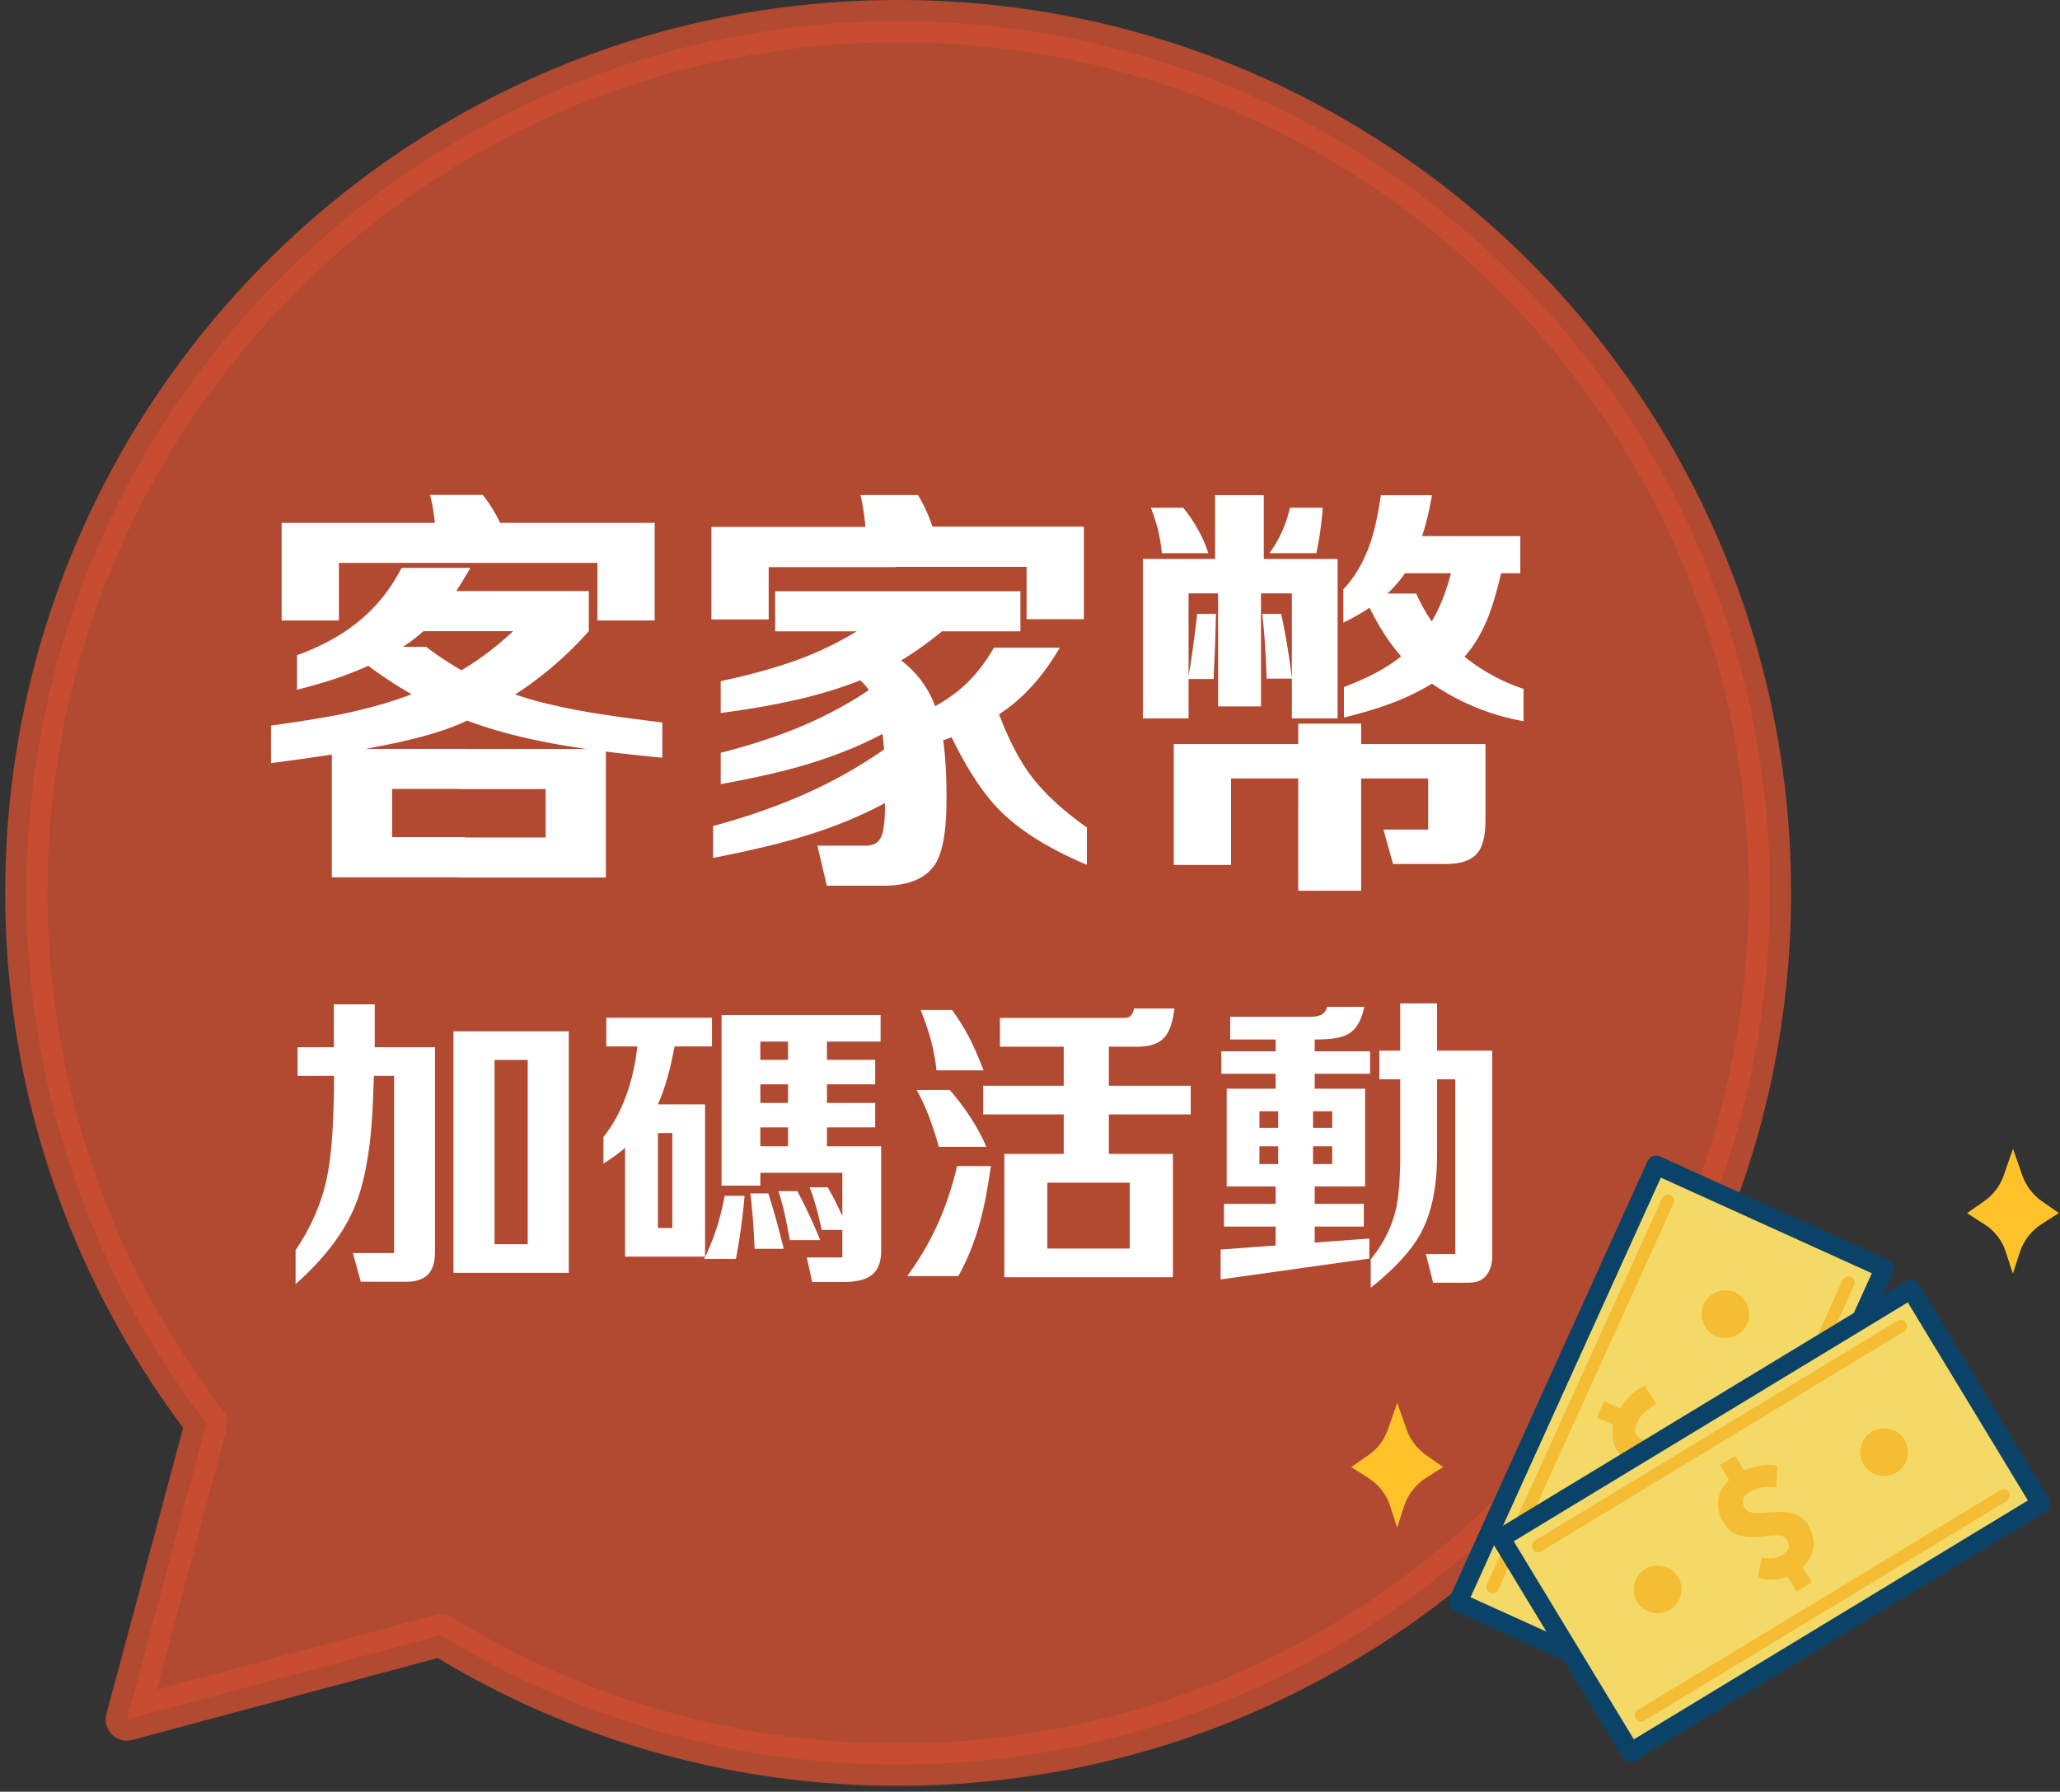
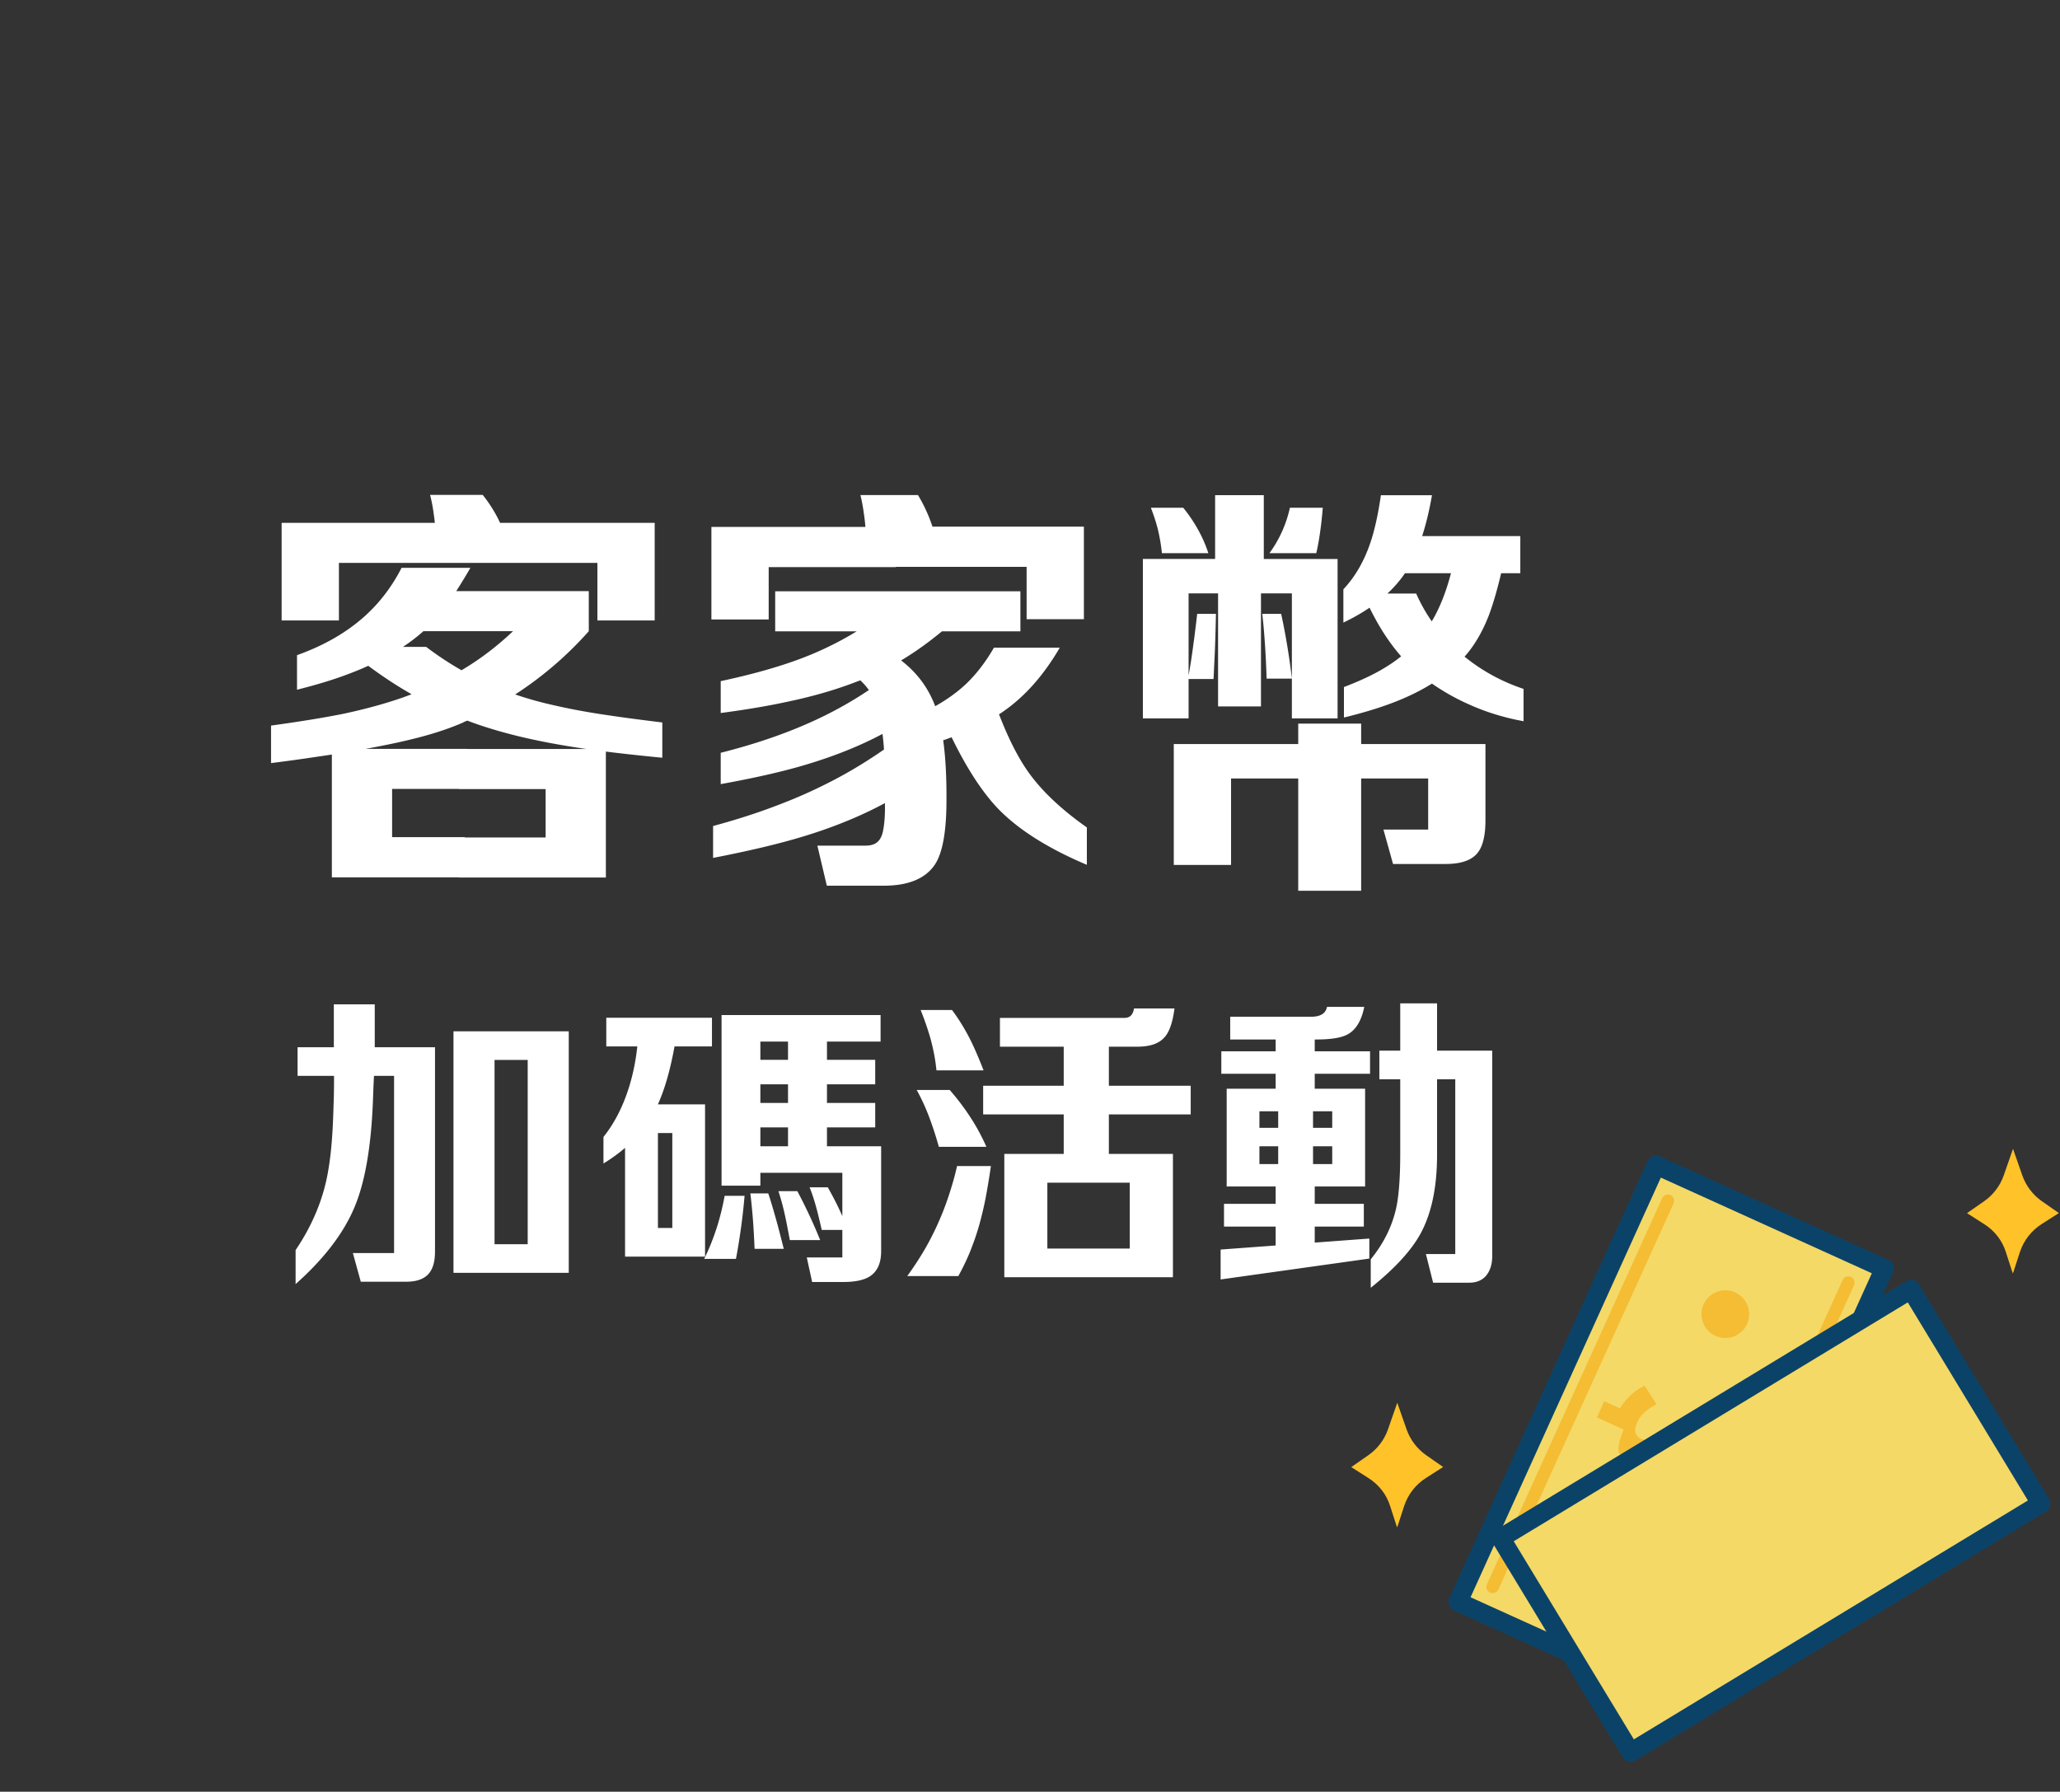
<svg xmlns="http://www.w3.org/2000/svg" width="146" height="127" viewBox="0 0 146 127" fill="none">
  <rect x="0" y="0" width="146" height="127" fill="#333333" stroke="none" />
-   <path opacity=".83" d="M63.66 1.5C29.54 1.5 1.87 29.16 1.87 63.29c0 14.14 4.76 27.17 12.75 37.59l-5.63 21 22.27-5.97a61.493 61.493 0 0032.39 9.17c34.12 0 61.79-27.66 61.79-61.79 0-34.13-27.66-61.79-61.78-61.79z" fill="#CC4E31" stroke="#CC4E31" stroke-width="3" stroke-linecap="round" stroke-linejoin="round" />
  <path d="M20.95 91.01v-2.4c.58-.86 1.07-1.75 1.46-2.69.35-.84.61-1.69.78-2.55.16-.82.28-1.76.35-2.82.05-.65.08-1.48.11-2.48.02-.57.03-1.29.02-2.15 0-.72 0-1.34-.01-1.88v-2.85h2.9v2.85c0 .57-.02 1.28-.05 2.15-.04.72-.06 1.34-.08 1.88-.13 3.3-.58 5.82-1.34 7.58-.78 1.82-2.16 3.61-4.13 5.36h-.01zm4.62-.16l-.56-2.03h2.92V76.26h-6.84v-2.03h9.74v14.49c0 .77-.18 1.32-.54 1.66-.33.31-.82.47-1.49.47h-3.23zm10.86-.63h-4.29V73.1h4.13l-.02 2.03h-1.2v13.06h1.38v2.03zm-.57 0v-2.03h1.54V75.13h-1.54V73.1h4.45v17.12h-4.45zm6.91-7.76v-1.87c.79-.99 1.4-2.19 1.83-3.59.33-1.08.54-2.24.63-3.5h2.69c-.38 2.39-.93 4.21-1.64 5.47-.78 1.38-1.95 2.55-3.51 3.5v-.01zm7.69-8.29h-7.49v-2.03h7.49v2.03zm-3.33 14.9H44.3V78.84l.62-.56h2.37v2.03h-.66v6.73h.5v2.03zm-.12-2.03h.64v-6.73h-.64v-2.03h2.96v10.79h-2.96v-2.03zm5.76-2.27c-.07.82-.16 1.62-.27 2.39-.1.71-.21 1.4-.34 2.07h-2.25c.36-.73.67-1.51.93-2.34.21-.67.38-1.38.52-2.13h1.42l-.01.01zm-1.63-.73V71.95h11.27v1.88h-8.52v10.21h-2.75zm.39-7.18v-1.74h10.5v1.74h-10.5zm0 3.05v-1.73h10.5v1.73h-10.5zm1.17 1.34h9.75v7.44c0 .86-.28 1.47-.85 1.81-.42.25-1.03.37-1.84.37h-2.2l-.38-1.74h2.52v-6h-6.98l-.02-1.88zm.47 3.34h1.28c.2.6.4 1.29.62 2.08.07.25.23.87.48 1.85h-2.07c-.03-.75-.07-1.45-.12-2.11-.05-.64-.11-1.25-.18-1.83l-.01.01zm3.34-.16a36.65 36.65 0 011.62 3.47h-2.15c-.15-.8-.27-1.42-.37-1.86-.13-.59-.28-1.12-.44-1.61h1.34zm-.66-2.49v-9.53h2.76v9.56l-2.76-.03zm2.82 2.22c.28.5.56 1.02.82 1.58.21.45.42.93.64 1.44h-1.89c-.15-.66-.28-1.2-.4-1.63-.14-.51-.29-.97-.46-1.39h1.3-.01zm11.56-1.51c-.13.9-.26 1.65-.37 2.24-.13.67-.28 1.28-.43 1.84-.19.69-.42 1.34-.67 1.97-.24.59-.52 1.17-.84 1.75H64.3c.45-.62.87-1.26 1.25-1.91a20.385 20.385 0 001.73-3.91c.21-.64.4-1.3.55-1.98h2.4zm-2.92-5.39c.59.67 1.1 1.36 1.54 2.05.4.62.75 1.28 1.06 1.98h-3.37a24.8 24.8 0 00-.72-2.2c-.25-.65-.53-1.25-.85-1.83h2.34zm.17-5.66c.5.67.95 1.41 1.34 2.2.26.53.56 1.22.89 2.07h-3.34c-.07-.74-.22-1.52-.44-2.32-.18-.61-.4-1.26-.68-1.96h2.22l.01.01zm16.91 7.39H69.68v-2.03h14.71v2.03zm-13.52-4.8v-2.04h8.82c.22 0 .39-.07.5-.21.09-.11.15-.26.18-.46h2.87c-.13 1.02-.38 1.72-.75 2.09-.38.41-1.01.62-1.87.62h-9.75zm.31 16.34v-8.74h5.57v2.04h-2.52v4.67h2.78v2.03h-5.83zm7.41-17.38v9.35h-3.2v-9.35h3.2zm1.48 10.68h-4.23v-2.04h7.29v8.74h-7.29V88.5h4.23v-4.67zm16.98 5.38l-10.54 1.48v-2.12l10.54-.78v1.42zm-10.49-13.1v-1.59H97.1v1.59H86.56zm.19 9.22h9.91v1.61h-9.91v-1.61zm.19-8.16h4.64v1.6h-2.32v3.74h2.5v1.59h-4.82v-6.93zm.25-3.49v-1.61h5.7c.33 0 .59-.05.78-.16.2-.11.33-.29.38-.54h2.64c-.2 1-.61 1.66-1.22 1.97-.45.23-1.17.34-2.17.34h-6.11zm1.73 6.26h6.06v1.31h-6.06v-1.31zm1.49-2.14v-4.47h2.77v4.47h-2.77zm0 10.86v-5.15h2.77v5.07l-2.77.07v.01zm2.65-10.47v4.82h-2.47v-4.82h2.47zm3.69-1.02v6.93h-5.17v-1.59h2.84v-3.74h-3.19v-1.6h5.52zm2.48-6.05h2.62v10.73c0 2.35-.41 4.24-1.22 5.68-.67 1.18-1.83 2.43-3.48 3.75v-2.02c.94-1.15 1.55-2.4 1.83-3.76.17-.87.26-2.11.26-3.73V71.12h-.01zm6.53 3.34v14.56c0 .6-.15 1.07-.45 1.42-.28.32-.68.48-1.19.48h-2.55l-.51-2.03h2.08V76.5h-5.38v-2.03h8v-.01zm-69.4-29.72h-9.47l2.26-2.84h12.58v2.84a25.35 25.35 0 01-4.2 3.79c-1.32.95-2.75 1.78-4.29 2.49-.07.03-.14.07-.22.1-.08.03-.14.06-.19.09-1.07.47-2.32.87-3.74 1.21-.84.21-1.97.44-3.38.7-1.04.19-2.19.37-3.45.55-.85.13-1.87.27-3.05.42v-2.66c2.04-.28 3.75-.56 5.1-.83 1.55-.33 2.95-.71 4.21-1.15 1.57-.56 3.01-1.23 4.32-2.02 1.25-.75 2.42-1.65 3.51-2.68l.01-.01zm-2.93-4.84h-9.41v4.08h-4.06v-6.92h13.47v2.84zm-12.38 9v-2.46c1.82-.65 3.34-1.51 4.58-2.57 1.17-1 2.11-2.21 2.83-3.62h4.88c-.89 1.53-1.62 2.63-2.19 3.3-.73.89-1.62 1.67-2.65 2.34-1.13.73-2.42 1.37-3.85 1.9-1.02.39-2.22.75-3.6 1.1v.01zm11.89 10.45v2.84h-9.42v-9.11h9.6v2.84h-5.33v3.42h5.15v.01zm-8.54-13.5h5.8c1.41 1.07 2.91 1.96 4.5 2.66 1.37.61 2.83 1.09 4.38 1.44 1.23.29 2.62.55 4.17.77.92.14 2.15.3 3.69.49v2.5c-2.78-.27-5.02-.54-6.73-.83-2.13-.35-4.06-.79-5.77-1.34-1.95-.62-3.82-1.47-5.63-2.54-1.49-.88-2.96-1.93-4.41-3.16v.01zm9.82-10.76c.36.45.67.92.94 1.41.24.44.44.89.59 1.35h-4.87c-.03-.54-.08-1.04-.15-1.49a10 10 0 00-.25-1.28h3.74v.01zm4.45 20.84h-6.13v-2.84h10.4v9.11h-10.4v-2.84h6.13v-3.43zM33.03 39.9v-2.84H46.4v6.92h-4.06V39.9h-9.31zm30.45.3h-9v3.71h-4.06v-6.56h13.07v2.86l-.01-.01zm.28 12.13v4c-1.95 1.18-4.23 2.17-6.83 2.96-1.74.53-3.87 1.03-6.39 1.52v-2.26c1.4-.38 2.72-.79 3.97-1.25 1.15-.42 2.25-.87 3.3-1.37 1.14-.54 2.22-1.12 3.25-1.76.94-.58 1.84-1.19 2.69-1.85l.01.01zm-12.68-1.79v-2.26c2.2-.47 4.09-1 5.66-1.59 1.65-.62 3.17-1.4 4.58-2.32h5.89c-1.09.94-2.19 1.75-3.29 2.41a18.45 18.45 0 01-3.26 1.56c-1.5.58-3.18 1.06-5.04 1.44-1.3.28-2.81.53-4.54.76zm11.13-2.08l1.31 3.01c-1.83 1.1-3.98 2.01-6.43 2.74-1.64.49-3.64.94-6.01 1.37v-2.22c2.29-.58 4.35-1.27 6.18-2.08 1.8-.79 3.45-1.73 4.96-2.81l-.01-.01zm10.11-3.71H54.94v-2.84h17.38v2.84zm-13.08 2.2l1.28-1.8c2.9.9 4.8 2.49 5.7 4.75.6 1.5.88 3.78.86 6.83 0 2.22-.28 3.74-.82 4.55-.67 1-1.88 1.5-3.63 1.5H58.6l-.67-2.84h3.41c.38 0 .67-.09.86-.27.18-.16.3-.4.37-.71.09-.41.14-.91.15-1.52 0-.51 0-.95-.01-1.34 0-1.45-.03-2.5-.07-3.16-.08-1.02-.23-1.93-.45-2.72-.2-.76-.61-1.44-1.24-2.02-.35-.31-.92-.72-1.71-1.25zm1.74-11.86h4.08c.28.46.52.94.73 1.44.18.43.33.87.46 1.32h-4.88c-.03-.54-.08-1.04-.15-1.49-.06-.45-.14-.87-.24-1.28v.01zm1.89 5.1v-2.86h13.95v6.56h-4.06v-3.71h-9.88l-.01.01zm7.58 5.72h4.66c-1.2 2.06-2.63 3.64-4.3 4.72-1.28.83-3.03 1.59-5.24 2.26v-2.46c1.18-.58 2.17-1.25 2.96-2.01.69-.67 1.33-1.5 1.92-2.52v.01zm6.58 12.73v2.66c-2.81-1.19-4.93-2.54-6.37-4.06-1.24-1.33-2.44-3.26-3.6-5.8l3.17-2.41c.84 2.51 1.74 4.43 2.69 5.75.95 1.32 2.32 2.61 4.11 3.87v-.01zm11.53-16.58h-4.32v8.86H81v-11.3h7.56v2.44zm-6.98-6.07h2.28c.43.53.79 1.07 1.1 1.64.27.5.5 1.02.68 1.58h-3.29c-.06-.58-.16-1.17-.3-1.74-.13-.5-.29-.99-.48-1.47l.01-.01zm1.61 25.32v-8.57h11.55v2.44h-7.49v6.13h-4.06zm2.99-17.8c-.02.87-.04 1.69-.07 2.46-.03.74-.07 1.46-.1 2.16h-1.82c.14-.71.27-1.53.39-2.46.06-.41.15-1.13.27-2.16h1.34-.01zm-.06-2.65V35.1h3.45v5.76h-3.45zm.21 9.21v-9.03h3.04v9.03h-3.04zm8.47.85h-3.24v-8.86h-4.93v-2.44h8.17v11.3zm-5.34-7.41h1.34c.17.77.32 1.58.46 2.43.11.68.21 1.4.3 2.16h-1.79c-.03-.93-.07-1.75-.12-2.46-.05-.76-.11-1.47-.19-2.13zm4.29-7.52c-.05.62-.11 1.19-.19 1.73-.07.52-.16 1.01-.27 1.49h-3.32a8.571 8.571 0 001.45-3.22h2.34-.01zm-1.74 27.15V51.29h4.46v11.85h-4.46zm1.59-10.4h11.68v5.4c0 1.17-.22 1.98-.66 2.43-.44.45-1.16.67-2.17.67h-3.72l-.68-2.44h3.17v-3.62H93.6v-2.44zm1.61-8.6v-2.37c.83-.88 1.48-2 1.93-3.35.3-.9.54-2.01.73-3.32h3.62c-.43 2.49-1.11 4.4-2.04 5.71-.94 1.31-2.36 2.42-4.24 3.32v.01zm7.69-3.8h3.56c-.33 1.43-.66 2.56-.98 3.38-.41 1.03-.92 1.92-1.53 2.65-1.04 1.22-2.47 2.24-4.29 3.05-1.18.53-2.65 1.01-4.41 1.44V48.7c.91-.35 1.72-.71 2.43-1.1.63-.35 1.21-.73 1.71-1.15.93-.75 1.69-1.67 2.28-2.75.51-.94.92-2.06 1.24-3.36h-.01zm-6.31 1.73h3.78c.76 1.72 1.88 3.19 3.35 4.41 1.25 1.03 2.67 1.82 4.26 2.35v2.29c-1.38-.25-2.68-.65-3.91-1.21-1.1-.49-2.13-1.1-3.1-1.83-1.03-.78-1.93-1.76-2.71-2.92-.58-.85-1.13-1.89-1.67-3.1v.01zm11.16-1.44H97.9L99.73 38h8.02v2.63z" fill="#fff" />
  <path d="M119.512 120.883l14.04-30.965-16.175-7.334-14.04 30.965 16.175 7.334z" fill="#F4D967" stroke="#0B4368" stroke-width="1.34" stroke-linecap="round" stroke-linejoin="round" />
  <path d="M131 90.91l-12.41 27.37m-.38-33.17l-12.42 27.37" stroke="#F4BD34" stroke-width=".89" stroke-linecap="round" stroke-linejoin="round" />
-   <path d="M122.28 94.84a1.69 1.69 0 100-3.38 1.69 1.69 0 000 3.38zm-7.76 17.1a1.69 1.69 0 100-3.38 1.69 1.69 0 000 3.38zm.11-11.77c.11-.23.26-.48.45-.73s.42-.48.67-.7c.25-.21.53-.39.82-.51l.83 1.3c-.35.19-.64.38-.86.59-.22.21-.39.44-.5.69-.14.31-.18.56-.13.75.06.19.2.34.45.45.15.07.31.08.47.03.16-.05.34-.14.52-.27s.37-.27.57-.43c.2-.16.4-.31.62-.47.22-.15.44-.28.68-.39.24-.11.48-.16.74-.17.26 0 .53.05.82.18.44.2.78.47 1.02.81.24.34.36.72.38 1.15.02.43-.08.89-.3 1.37-.22.48-.5.87-.83 1.13-.33.27-.7.46-1.11.6l-.61-1.31c.27-.12.5-.25.68-.4.18-.14.32-.33.42-.56.12-.26.16-.48.12-.66-.04-.18-.18-.33-.43-.44a.508.508 0 00-.45 0c-.15.06-.31.16-.48.29-.17.13-.35.28-.54.44-.19.16-.39.32-.61.48-.21.16-.44.28-.68.38-.24.1-.49.15-.76.16-.27 0-.56-.06-.86-.19-.43-.2-.77-.46-1.03-.8s-.4-.74-.42-1.21c-.02-.47.09-.98.35-1.55l-.01-.01zm7 2.75l1.63.74-.52 1.15-1.63-.74.52-1.15zm-7.93-3.6l1.81.82-.52 1.15-1.81-.82.52-1.15z" fill="#F4BD34" />
+   <path d="M122.28 94.84a1.69 1.69 0 100-3.38 1.69 1.69 0 000 3.38zm-7.76 17.1a1.69 1.69 0 100-3.38 1.69 1.69 0 000 3.38zm.11-11.77c.11-.23.26-.48.45-.73s.42-.48.67-.7c.25-.21.53-.39.82-.51l.83 1.3c-.35.19-.64.38-.86.59-.22.21-.39.44-.5.69-.14.31-.18.56-.13.75.06.19.2.34.45.45.15.07.31.08.47.03.16-.05.34-.14.52-.27s.37-.27.57-.43c.2-.16.4-.31.62-.47.22-.15.44-.28.68-.39.24-.11.48-.16.74-.17.26 0 .53.05.82.18.44.2.78.47 1.02.81.24.34.36.72.38 1.15.02.43-.08.89-.3 1.37-.22.48-.5.87-.83 1.13-.33.27-.7.46-1.11.6l-.61-1.31c.27-.12.5-.25.68-.4.18-.14.32-.33.42-.56.12-.26.16-.48.12-.66-.04-.18-.18-.33-.43-.44a.508.508 0 00-.45 0c-.15.06-.31.16-.48.29-.17.13-.35.28-.54.44-.19.16-.39.32-.61.48-.21.16-.44.28-.68.38-.24.1-.49.15-.76.16-.27 0-.56-.06-.86-.19-.43-.2-.77-.46-1.03-.8c-.02-.47.09-.98.35-1.55l-.01-.01zm7 2.75l1.63.74-.52 1.15-1.63-.74.52-1.15zm-7.93-3.6l1.81.82-.52 1.15-1.81-.82.52-1.15z" fill="#F4BD34" />
  <path d="M115.572 124.209l29.073-17.628-9.208-15.186-29.073 17.628 9.208 15.186z" fill="#F4D967" stroke="#0B4368" stroke-width="1.34" stroke-linecap="round" stroke-linejoin="round" />
-   <path d="M142 106.01l-25.7 15.58M134.71 94l-25.7 15.58" stroke="#F4BD34" stroke-width=".89" stroke-linecap="round" stroke-linejoin="round" />
-   <path d="M133.53 104.62a1.69 1.69 0 100-3.38 1.69 1.69 0 000 3.38zm-16.05 9.73a1.69 1.69 0 100-3.38 1.69 1.69 0 000 3.38zm5.78-9.94c.22-.13.48-.25.78-.35.3-.1.62-.16.95-.2.33-.03.65-.02.97.04l-.05 1.54c-.4-.04-.74-.04-1.04 0-.3.05-.57.14-.81.29-.29.17-.46.36-.52.54-.06.19-.02.4.11.62.09.14.21.24.38.29.16.05.36.07.58.07.22 0 .46-.02.71-.04.25-.02.51-.03.78-.04.26 0 .52.02.78.06.25.05.49.14.71.28.22.14.41.34.57.61.25.42.38.83.39 1.24 0 .41-.11.8-.34 1.17-.23.37-.57.69-1.03.96-.46.27-.9.43-1.33.47-.43.03-.84-.01-1.25-.13l.24-1.43c.29.06.55.07.78.05.23-.02.45-.1.66-.23.25-.15.4-.31.47-.48.07-.17.03-.37-.11-.61a.57.57 0 00-.36-.26c-.16-.04-.35-.05-.56-.04-.21.01-.45.03-.7.06-.25.03-.51.04-.77.05-.26 0-.52-.01-.77-.06-.25-.05-.49-.15-.72-.3-.23-.15-.43-.36-.6-.64-.25-.4-.38-.82-.4-1.24-.02-.42.09-.84.33-1.23.24-.39.63-.76 1.16-1.08l.01.02zm4.23 6.22l.93 1.53-1.08.65-.93-1.53 1.08-.65zm-4.51-7.44l1.03 1.7-1.08.65-1.03-1.7 1.08-.65z" fill="#F4BD34" />
  <path d="M102.27 103.99l-1.22.78c-.72.46-1.26 1.16-1.53 1.97l-.37 1.14-.08.25-.05.13-.05-.13-.08-.25-.37-1.14c-.26-.82-.8-1.51-1.53-1.97l-1.22-.78 1.22-.85c.64-.45 1.12-1.08 1.38-1.82l.66-1.89.66 1.89c.26.73.74 1.37 1.38 1.82l1.22.85h-.02zm43.64-18l-1.22.78c-.72.46-1.26 1.16-1.53 1.97l-.37 1.14-.08.25-.05.13-.05-.13-.08-.25-.37-1.14c-.26-.82-.8-1.51-1.53-1.97l-1.22-.78 1.22-.85c.64-.45 1.12-1.08 1.38-1.82l.66-1.89.66 1.89c.26.73.74 1.37 1.38 1.82l1.22.85h-.02z" fill="#FFC229" />
</svg>